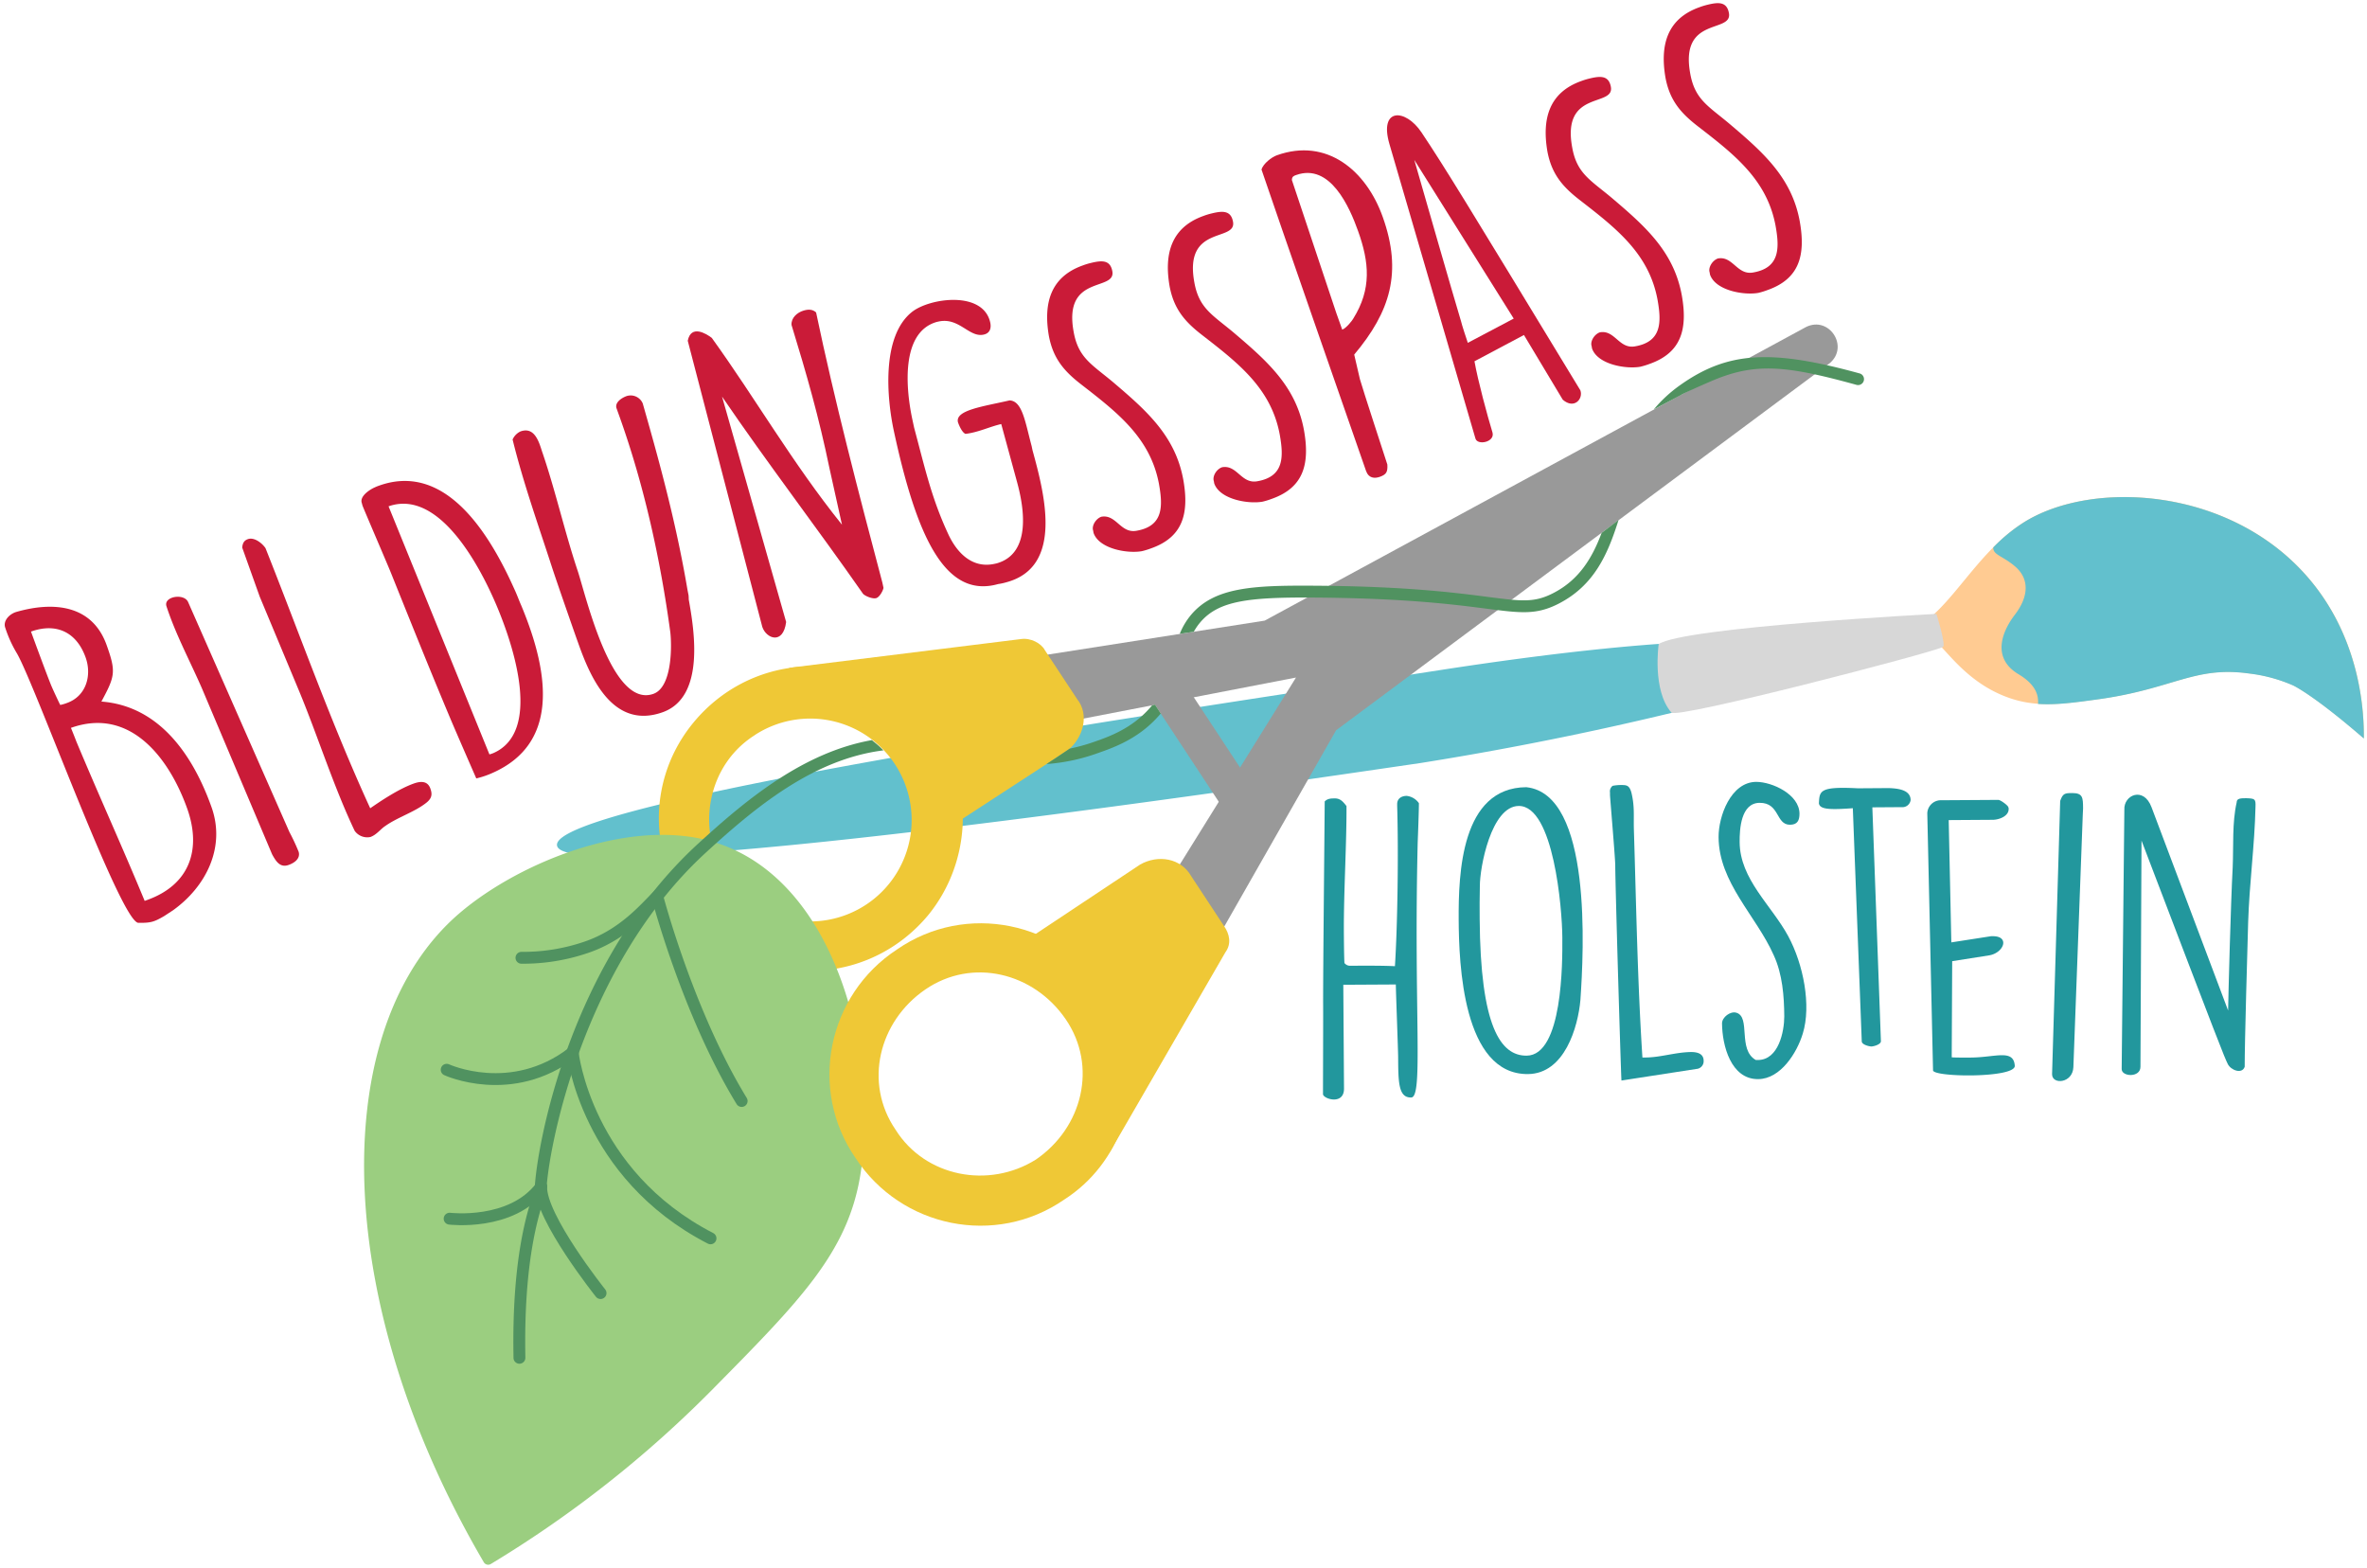
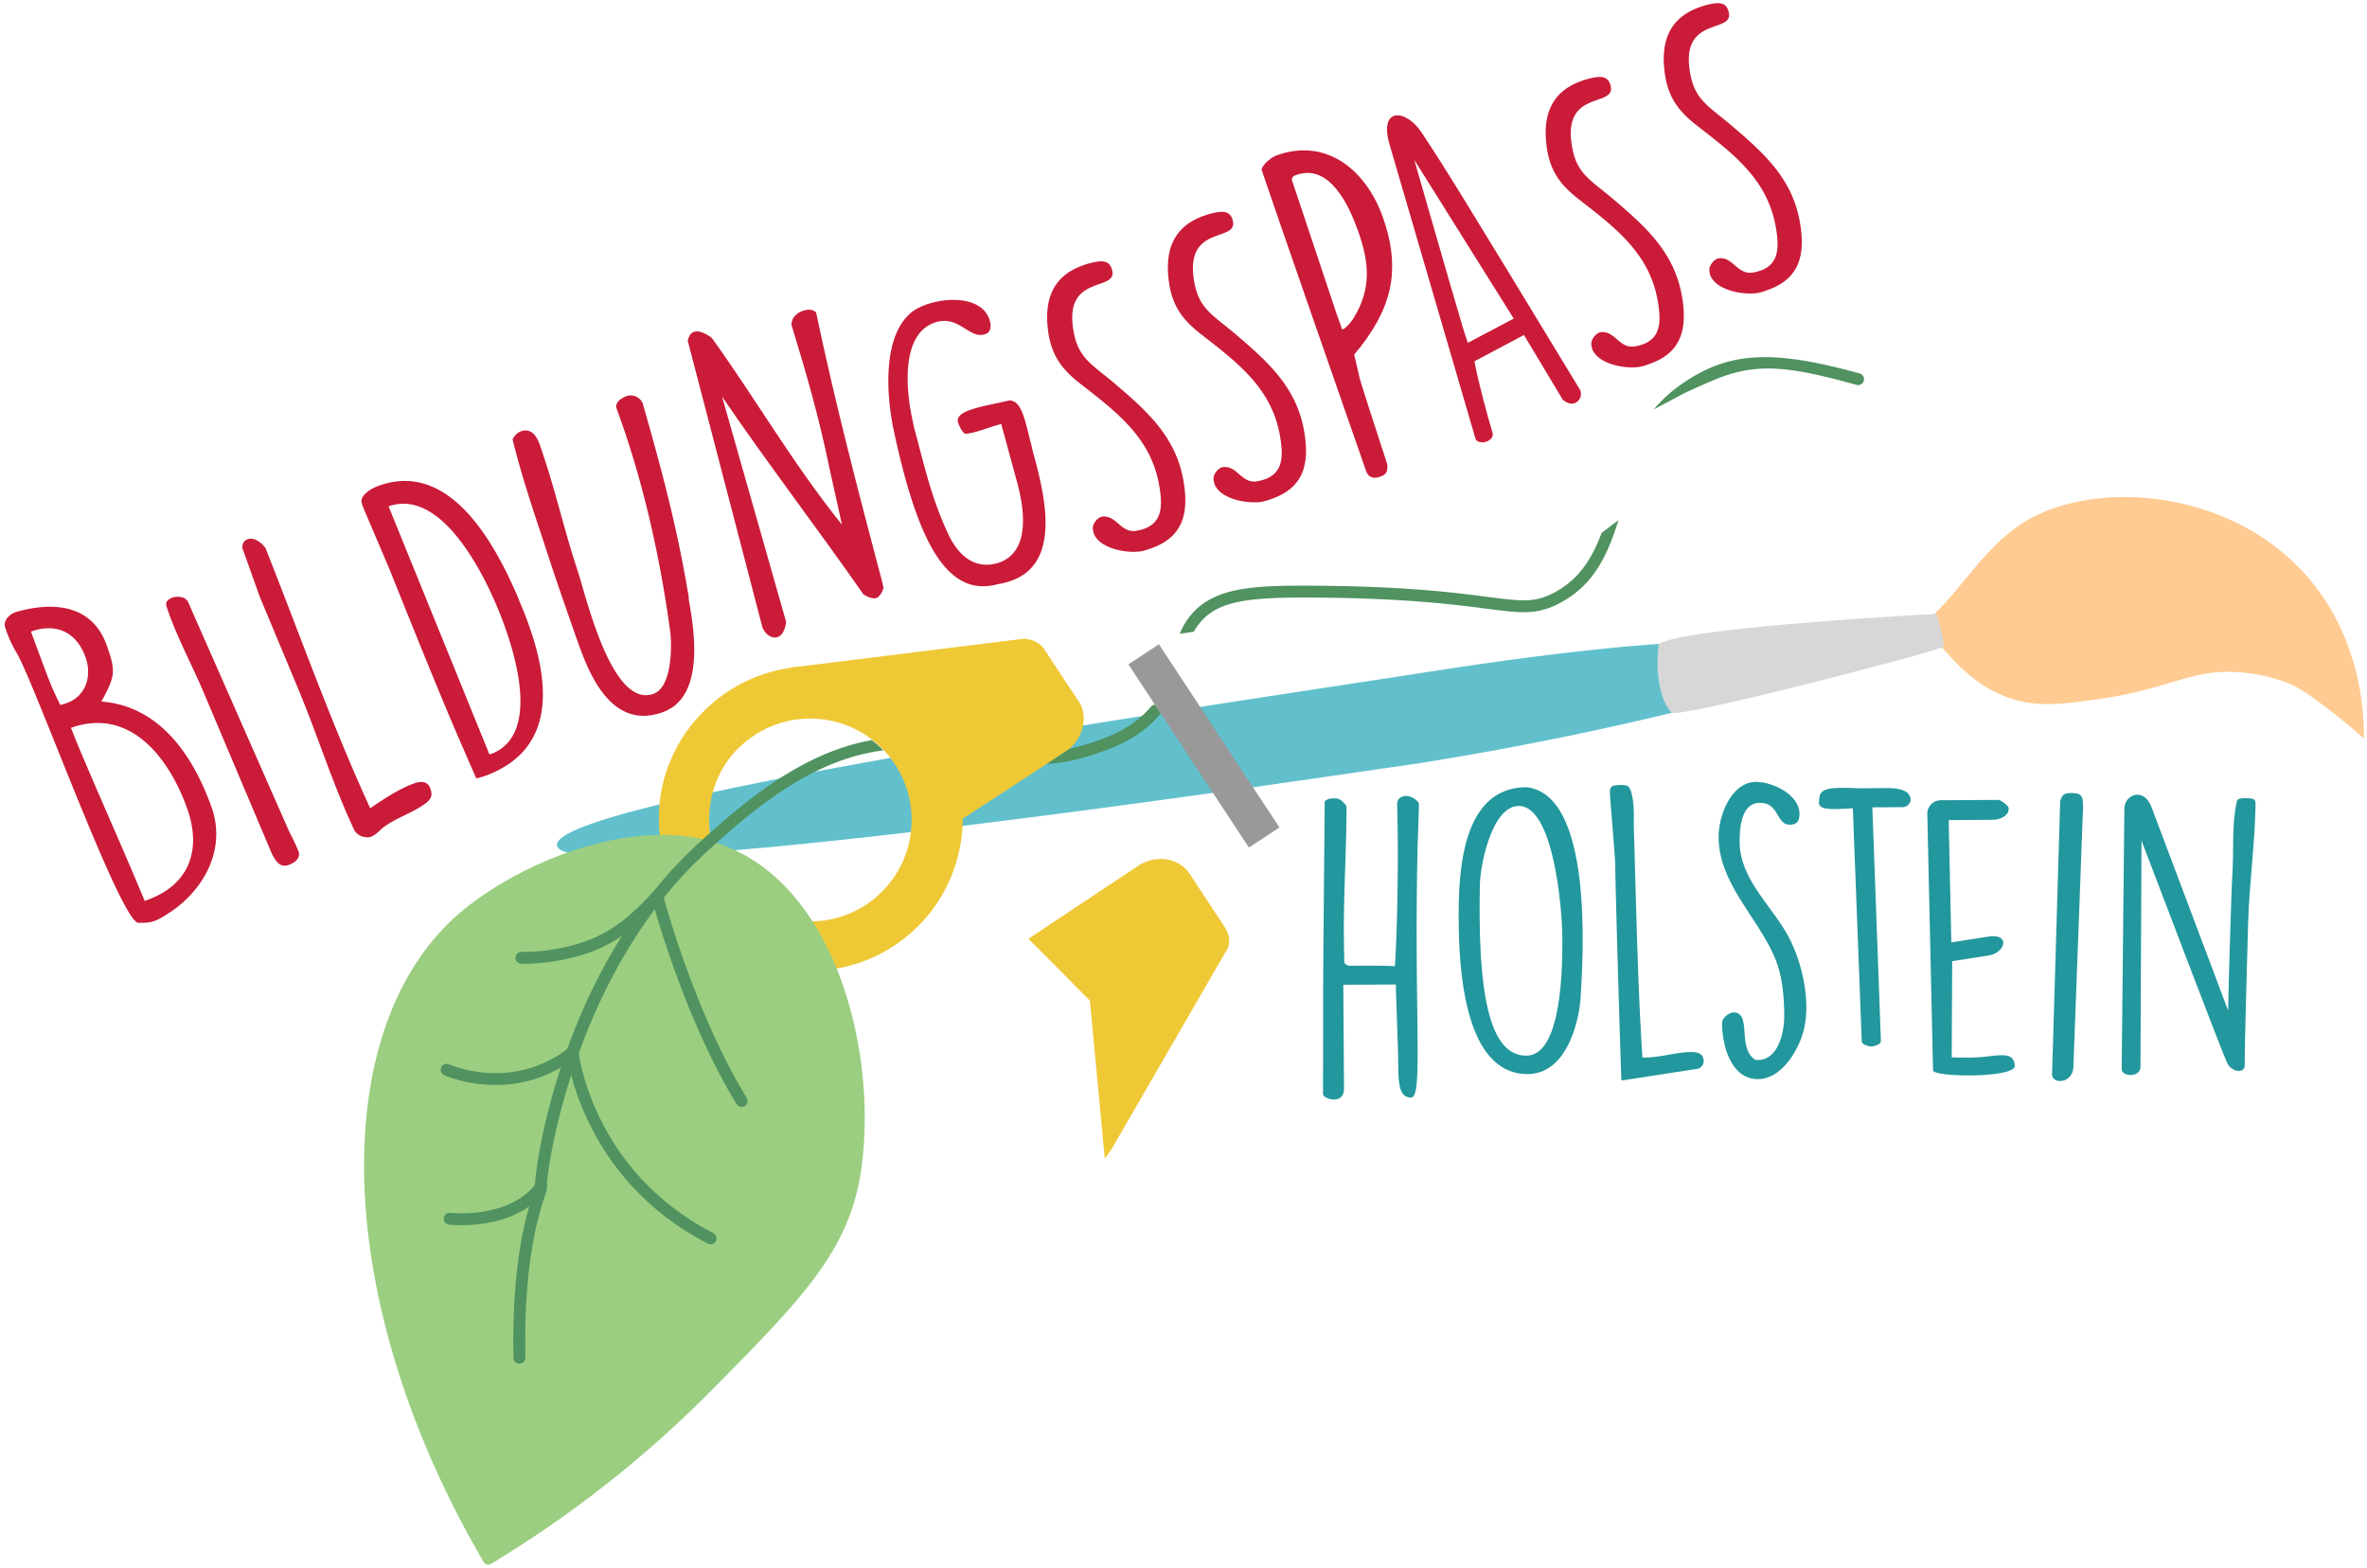
<svg xmlns="http://www.w3.org/2000/svg" id="b8f42ce2-224c-469c-a40e-f5db37d88c46" data-name="Ebene 1" viewBox="0 0 900.86 596.89">
  <defs>
    <style>.e206c966-4b51-4dd7-a20d-d4203b5a575a{fill:#ffcb92;}.b936031f-3d56-4d15-a767-1e149d85f1e2{fill:#62c0cd;}.e3e82abc-91c8-4898-8875-a9832a87a851{fill:#d7d7d7;}.a8e7c00d-c22d-475c-a581-95b898ab0dba{fill:#999;}.fa63081b-e657-4739-a0e9-dcd3b88a223f{fill:#efc836;}.a243e119-aa5a-497c-90ca-ade416df0a3e{fill:#ca1b38;}.a0a68094-df7a-449e-9c73-d348869c4b8e{fill:#22979d;}.f1404e1b-e903-4338-b1e3-cfaae3e81938{fill:#9bce80;}.b7ef71db-5186-4d14-b269-3025accbb258{fill:#509260;}.ab272a47-8ee5-4f33-96ac-5acdbdd901f1{fill:none;stroke:#509260;stroke-linecap:round;stroke-miterlimit:10;stroke-width:4.51px;}</style>
  </defs>
  <path class="e206c966-4b51-4dd7-a20d-d4203b5a575a" d="M736.36,233.47a7.3,7.3,0,0,0-2.24,3.78c-.35,1.8.46,4.39,4.65,8.85,4.69,5,11.86,14,24.18,18.86,11.3,4.47,21,3.13,35.55,1.13,28.85-4,36.62-12.75,57.58-9.82a58.76,58.76,0,0,1,16.59,4.49s7.5,3.34,27,20.23c.09-9-.76-38.87-22.84-63-29.66-32.43-79.86-35.15-105.68-19.75C756.11,207.18,746.67,223.86,736.36,233.47Z" />
  <path class="b936031f-3d56-4d15-a767-1e149d85f1e2" d="M212,321.8C209.13,305,457.75,269,547.53,255.1s119.92-10.9,119.92-10.9l6,17.5a1237.94,1237.94,0,0,1-132.79,28.68C478.82,299.42,214.79,338.61,212,321.8Z" />
  <path class="e3e82abc-91c8-4898-8875-a9832a87a851" d="M631.28,245.12s-2.56,17.63,4.86,26.07c2.1,2.51,98.71-22.65,103.27-24.94,1.42-.34-2.42-12.63-2.42-12.63S640.85,238.64,631.28,245.12Z" />
-   <path class="b936031f-3d56-4d15-a767-1e149d85f1e2" d="M876.81,218c-29.66-32.43-79.86-35.15-105.68-19.75a63.32,63.32,0,0,0-12.5,10.07c-.17,2.81,3.3,3.12,8,7,6.05,4.94,5.38,11.88.22,18.61s-8.74,16.58,1.35,22.64c6,3.58,7.76,7.41,7.45,11.33,6.79.47,13.91-.51,22.83-1.74,28.85-4,36.62-12.75,57.58-9.82a58.76,58.76,0,0,1,16.59,4.49s7.5,3.34,27,20.23C899.74,272,898.89,242.12,876.81,218Z" />
-   <path class="a8e7c00d-c22d-475c-a581-95b898ab0dba" d="M392.05,277.39l101.19-19.54L437.71,347.2l21.47,17.28,49.33-86.56L696.38,138.21c7.48-6.3-.21-18.09-9-13.77L481.32,236.19l-96.18,15.06Z" />
  <path class="fa63081b-e657-4739-a0e9-dcd3b88a223f" d="M345.35,266.87c-24.8-20.52-60.81-16.76-81.33,8s-16.76,60.82,8,81.34,60.82,16.75,81.33-8.05c15.74-19.36,17.85-47.84,3.27-69C354.11,274.88,349.73,270.88,345.35,266.87ZM287.3,279.72A38.6,38.6,0,1,1,276,333.11c-11.26-17.94-6.6-42.14,11.35-53.39Z" />
  <path class="fa63081b-e657-4739-a0e9-dcd3b88a223f" d="M302,253.94l86.54-10.73c3.66-.58,7.76,1.6,9.11,4.2L410,266.13c4.67,5.84,2.3,14.66-3.54,19.33h0l-41.73,27.18-12.21-30L300.2,254.23" />
  <rect class="a8e7c00d-c22d-475c-a581-95b898ab0dba" x="451.25" y="242.16" width="13.91" height="83.45" transform="translate(-80.62 298.54) rotate(-33.34)" />
  <path class="a243e119-aa5a-497c-90ca-ade416df0a3e" d="M6.49,248.74A46.82,46.82,0,0,1,2,238.89c-.94-2.65,1.62-5.23,4.18-6,14.31-4.11,28.94-2.69,34.41,12.63,3.63,10.17,3.21,11.81-2,21.47,22.2,1.7,34.92,20.58,41.91,40.17,5.47,15.32-2.12,30.32-14.7,39.3l-3.37,2.2c-3.71,2.15-5,2.63-9.89,2.53C45.59,349.88,13.58,261.15,6.49,248.74Zm12.71,11.4c.47,1.33,3.21,7.16,3.73,8.14a15.58,15.58,0,0,0,2.56-.75c7.36-2.63,9.52-10.54,7.1-17.32-3.42-9.57-11.07-13.32-20.79-9.85C12.91,243.46,18,257.25,19.2,260.14Zm9.86,22.06c9.07,21.67,17.37,39.8,26,60.65l.88-.32c16.5-5.89,20.76-19.54,15.29-34.86C64.27,288.23,49.41,269,27,277,27.29,277.69,28.8,281.46,29.06,282.2Z" />
  <path class="a243e119-aa5a-497c-90ca-ade416df0a3e" d="M71.58,229.09l38.56,87.54a78.29,78.29,0,0,1,3.53,7.55c.69,2.41-1.35,4.13-3.85,5-3.24,1.15-4.83-1.43-6.27-4.08L76.77,261.78c-4.52-10.34-9.93-20.37-13.42-31.08C62.18,227,70,225.66,71.58,229.09Z" />
  <path class="a243e119-aa5a-497c-90ca-ade416df0a3e" d="M94.34,205.18c2.36-.84,5.33,1.42,6.71,3.42,13.06,32.87,25,66.66,39.85,99,4-2.76,10.82-7.36,16.57-9.41,2.65-.95,5.27-1.05,6.32,1.9.69,1.91.77,3.54-1.42,5.32-4.38,3.56-11.11,5.63-15.74,8.94-1.76,1.13-3.29,3.34-5.65,4.18a5.87,5.87,0,0,1-6-2.35c-8.08-17-14.12-36.31-21.22-53.38l-14.9-35.7-6.68-18.71C92.35,206.56,93,205.66,94.34,205.18Z" />
  <path class="a243e119-aa5a-497c-90ca-ade416df0a3e" d="M142.59,185.5l.57-.26c26.2-10.38,43.27,18.13,52.62,39,1,2.14,1.78,4.35,2.61,6.2,11.45,27.44,13.54,52.73-10.73,63.61a33.81,33.81,0,0,1-6.39,2.19s-7-16-9.83-22.68c-7.76-18.46-14.8-36-22.4-54.92-.95-2.49-10-23.46-11.08-26.23l-.24-.93C136.77,189,140.45,186.46,142.59,185.5Zm43.68,101.6a10.84,10.84,0,0,0,1.64-.56c18.12-8.13,7.42-40,2.74-52-5.3-13.74-21.87-49.16-42.77-41.85Z" />
  <path class="a243e119-aa5a-497c-90ca-ade416df0a3e" d="M195.09,167.27a6.14,6.14,0,0,1,3-3.08c5.3-1.89,7,3.81,8.23,7.69l.31.89c5,14.83,8.35,29.9,13.32,44.74,3.28,10.12,13,52.16,28.74,46.54,7.22-2.58,7-18.46,6.43-23.39-3.75-27.73-10-56-19.3-82l-1.16-3.24c-.79-2.21,1.9-4,3.81-4.68a5,5,0,0,1,6.15,2.79l.64,2.26c6.63,23.21,12.33,44.76,16.4,68.72l.39,2a15,15,0,0,1,.08,1.63c2,11.24,6.43,37.07-9.92,42.91-18.71,6.68-27.34-12.83-31.91-25.65l-.95-2.65c-.32-.88-7-19.94-9.33-27.06C204.83,199.67,199.15,183.76,195.09,167.27Z" />
  <path class="a243e119-aa5a-497c-90ca-ade416df0a3e" d="M261.75,129.68c1.25-6.24,7-2.74,9.15-1.09,16.67,23.11,30.62,47.52,49.55,71.1l-4.75-21.44c-4-19.38-8.68-35.76-14.46-54.61-.15-2.73,2.19-4.73,4.59-5.44,1.8-.54,3.43-.53,4.77.7,6.94,33.18,16,68,25.22,102.81l.43,2c-.08.84-1.4,3.51-2.75,3.92s-4.13-.73-5-1.6c-17.64-25.27-36.3-49.58-53.69-75.09l24.39,85.77c-1.13,8.82-7.58,6.33-9.07,1.88Z" />
  <path class="a243e119-aa5a-497c-90ca-ade416df0a3e" d="M340.19,164c-2.61-12.08-4.9-36.07,7-45.36,6.85-5.31,27.06-8.07,29.7,4.16.39,1.84.06,4-2.54,4.55-5.51,1.19-9.27-6.64-17.07-5l-.61.13c-14.06,3.83-11.89,25.76-9.42,37.23l.66,3.06c4.06,15.13,6.5,26.44,12.81,40.12,3.08,6.86,8.86,13.61,17.73,11.7l.76-.16c13.75-3.77,10.29-22.06,7.95-30.68l-6.1-22.37c-4.44,1-8.61,3.14-13.6,3.74-1.57-.62-2.86-4.35-2.89-4.5-1-4.59,9.76-5.94,19.66-8.24,4.86.23,5.89,8,8.4,17.39l.32,1.53c4.52,16.47,12,44.46-10,50.31a21.09,21.09,0,0,1-3.06.66C359.59,228,348.79,203.89,340.19,164Z" />
  <path class="a243e119-aa5a-497c-90ca-ade416df0a3e" d="M419.14,196.66c5.76-1.06,7.31,6.53,13.52,5.31,10.15-1.8,9.94-9.37,8.43-17.8-3.3-17.59-15.87-27.22-29.65-37.91-6.44-5-10.65-9.82-12.27-18.54-2.09-12.37.67-22.33,12.89-26.69a25.75,25.75,0,0,1,3.3-1c4.13-1,7.25-1.09,8,3.29,1.25,7.69-18.73,1-14.75,22.88,1.75,10,6.94,12.47,15,19.22,12.65,10.77,23.74,20.42,26.77,37.28,2.25,12.82-.24,21.68-12.17,25.94a29.26,29.26,0,0,1-3.59,1.11c-5.47,1-16.24-.84-18.4-6.88-.1-.3-.11-.79-.22-1.08C415.5,200,417.08,197.4,419.14,196.66Z" />
  <path class="a243e119-aa5a-497c-90ca-ade416df0a3e" d="M465.1,177.82c5.77-1.06,7.31,6.53,13.52,5.31,10.15-1.8,9.94-9.37,8.43-17.8-3.29-17.59-15.87-27.22-29.65-37.91-6.44-5-10.65-9.81-12.27-18.54C443,96.51,445.8,86.56,458,82.19a25.59,25.59,0,0,1,3.29-1c4.13-1,7.25-1.09,8,3.29,1.26,7.69-18.72,1-14.75,22.88,1.75,10,6.95,12.47,15,19.22,12.65,10.77,23.74,20.42,26.77,37.28,2.25,12.82-.23,21.68-12.17,25.94a29.11,29.11,0,0,1-3.58,1.11c-5.47,1-16.25-.84-18.41-6.88-.1-.3-.11-.79-.22-1.08C461.46,181.12,463,178.56,465.1,177.82Z" />
  <path class="a243e119-aa5a-497c-90ca-ade416df0a3e" d="M519.74,178.74c-6-17.14-33.77-96.9-39.63-114.24.7-2.24,3.81-4.68,5.87-5.41,19-6.79,34,5.81,40.28,23.48,7.52,21.07,2.89,36-10.86,52.38l2.17,9.35c1.45,5,8.9,27.72,10.44,32.48.16,2.77-.32,3.77-2.82,4.67-2.06.73-4.29.53-5.24-2.12Zm-11.16-59.63,2.26,6.34c1.62-.58,4-3.75,4.17-4.15,7.08-11.33,6.12-21.45,1.86-33.38C513.61,78.78,506.28,62,493.32,66.6c-.89.31-1.62.58-1.64,1.91Z" />
  <path class="a243e119-aa5a-497c-90ca-ade416df0a3e" d="M528.79,54.76c-4-13.86,6.14-13.49,12.23-4.36,8.94,13.41,16.52,25.82,60.46,98.16,1.15,3.24-2.37,7.32-6.71,3.55L580,127.49l-18.83,10c1.29,7.34,4.94,20.82,6.86,27.12,1,3.64-5.68,5-6.48,2.31Zm27.31,67.65c.22,1.08,2.12,6.88,2.54,8.06l17.47-9.23L538.27,60.85C540.89,70,553.28,113.12,556.1,122.41Z" />
  <path class="a243e119-aa5a-497c-90ca-ade416df0a3e" d="M608.88,126.48c5.76-1.06,7.31,6.53,13.52,5.31,10.15-1.8,9.94-9.37,8.43-17.79-3.3-17.6-15.87-27.23-29.65-37.92-6.44-5-10.65-9.81-12.27-18.54-2.09-12.37.67-22.32,12.89-26.69a25.27,25.27,0,0,1,3.3-1c4.13-1,7.24-1.09,8,3.3,1.25,7.69-18.73,1-14.75,22.87,1.74,10,6.94,12.47,15,19.22C626,86,637.07,95.66,640.1,112.51c2.25,12.82-.24,21.68-12.17,25.94a29.8,29.8,0,0,1-3.59,1.11c-5.47,1-16.24-.84-18.4-6.88-.1-.29-.11-.79-.22-1.08C605.24,129.78,606.81,127.22,608.88,126.48Z" />
  <path class="a243e119-aa5a-497c-90ca-ade416df0a3e" d="M653.81,98.37c5.77-1.06,7.31,6.53,13.52,5.31,10.15-1.8,9.94-9.37,8.43-17.79C672.47,68.29,659.9,58.67,646.11,48c-6.44-5-10.65-9.81-12.26-18.54-2.1-12.37.66-22.32,12.89-26.69a27.27,27.27,0,0,1,3.29-1c4.13-1,7.25-1.09,8,3.3,1.26,7.69-18.72,1-14.75,22.87,1.75,10,7,12.47,15,19.22C670.91,57.89,682,67.55,685,84.4c2.25,12.82-.23,21.68-12.17,25.94a29.11,29.11,0,0,1-3.58,1.11c-5.47,1-16.25-.84-18.41-6.88-.1-.29-.11-.79-.22-1.08C650.17,101.67,651.75,99.11,653.81,98.37Z" />
  <path class="a0a68094-df7a-449e-9c73-d348869c4b8e" d="M511.25,374.77l.27,39.53c0,6.31-7.69,4-8,2.16,0-5,.09-28.32.06-33.23-.08-10.93.53-67.44.59-78.23,1.12-1.13,2.38-1.14,3.92-1.15,2,0,3.09,1.24,4.37,2.92.09,13.45-1.05,32.67-1,47,0,2,.07,10.93.23,12.75,1.13,1.26,2.1,1,3.37,1,5.32,0,10.65-.07,15.84.18,1-15.85,1.39-43.19.85-61v-.7c0-2.11,1.66-3.1,3.62-3.11a6.53,6.53,0,0,1,4.65,2.77c0,3.08-.34,12.06-.46,15-1.53,64.36,2.19,96.86-2.44,97-4.9.18-4.94-5.85-5-15.24,0-2.53-.87-25.23-.88-27.76Z" />
  <path class="a0a68094-df7a-449e-9c73-d348869c4b8e" d="M580.9,299.58c25.11,2.64,21.87,62.38,20.59,81-.91,10.24-6,28.08-20,28.18-24.81.16-26.22-42.17-26.33-58.57C555.05,332.42,556.09,299.75,580.9,299.58Zm-17.75,50c.28,41.07,7.92,52.24,17.87,52.17,13.74-.09,13.65-35.7,13.59-44.53v-.56c-.07-10.8-3.28-50-16.59-49.94-10.52.07-14.85,23.51-14.8,30.52C563.1,341.76,563.13,345.68,563.15,349.61Z" />
  <path class="a0a68094-df7a-449e-9c73-d348869c4b8e" d="M617.12,411.21c-.14,0-2.31-72.32-2.37-81.85,0-2.67-1.84-24.11-2-26.77v-1a2.69,2.69,0,0,1,1-2.53,16.49,16.49,0,0,1,2.66-.3c2.52,0,3.64-.16,4.5,2.92,1.3,5.45.76,8.82.94,14.29.89,28.59,1.37,57.61,3.24,86.48h1c5.89,0,11.49-2,17.51-2.08,2.25,0,4.78.53,4.79,3.33a2.94,2.94,0,0,1-2.78,3.11Z" />
  <path class="a0a68094-df7a-449e-9c73-d348869c4b8e" d="M660.83,385.4c5.62,1.65.38,14,7.41,18h.84c7.85-.05,10-10.86,10-16.61-.06-7.71-.67-16-4-23.24-6.69-15.1-20.93-27.62-21-45-.05-7.85,4.63-20.92,14.3-21,6.17,0,16.44,4.8,16.49,12.09,0,2.66-.82,4.21-3.62,4.23-5.47,0-3.84-8.39-11.55-8.34-7.15.05-7.64,10-7.61,14.92.09,14.16,12.08,24,18.46,35.76,5.82,10.76,8.87,26.44,5.58,37.12-2.2,7.3-8.44,17.3-17,17.35-10.37.07-13.68-12.8-13.74-21.21C655.37,387.12,658.58,384.72,660.83,385.4Z" />
  <path class="a0a68094-df7a-449e-9c73-d348869c4b8e" d="M705.17,307.58c-8.68.62-12.61.51-12.91-1.88.25-4.76.24-6.45,14.83-5.7l11.77-.08c3.09.12,8.28.5,8.31,4.57a3.14,3.14,0,0,1-2.79,2.68l-11.78.08,3.26,89c0,1.26-2.79,2-3.63,2s-3.65-.68-3.66-1.94Z" />
  <path class="a0a68094-df7a-449e-9c73-d348869c4b8e" d="M733.51,309.49a5.17,5.17,0,0,1,4.87-4.94l22.15-.14c.84,0,3.66,2.07,3.81,2.77a1.26,1.26,0,0,1,.14.7c0,2.81-3.76,4.09-6,4.11l-16.82.11,1,46.54,15.12-2.35h.71c6.58,0,4.1,6.42-1.5,7.3l-14,2.2-.18,36.59c1.27.13,6,.1,7.29.09,9.4-.06,16.24-3.33,16.71,3.11.31,4.77-31.1,4.42-31.11,1.75Z" />
  <path class="a0a68094-df7a-449e-9c73-d348869c4b8e" d="M784.09,304.81c1-2.81,1.66-3,4.61-3,4.06,0,4.07,1.8,4.1,5.86,0,.42-.12,2.25-.12,2.53l-3.57,95.91c-.24,6.18-8.08,6.79-8.11,2.72Z" />
  <path class="a0a68094-df7a-449e-9c73-d348869c4b8e" d="M808.51,308.15c-.32-5.61,7.36-9,10.36-.91L848,384.57c.1-6.17,1-40.66,1.74-54.41.36-8.41-.25-17,1.52-24.82,0-1.54,1.53-1.55,3.63-1.57,3.37.12,3.65.26,3.53,3.34-.33,14.59-2.33,29.18-2.79,43.76-.23,8.14-1.37,47-1.32,55.11-1,2.95-5.32,1.3-6.45-1.08-1.42-2.93-2.57-5.73-32.82-85l-.4,86.08c0,4.21-7.13,3.84-7.15.89Z" />
  <path class="f1404e1b-e903-4338-b1e3-cfaae3e81938" d="M271,320.25c-34-9.83-79.85,10.81-100.56,31.37-46,45.63-42.86,146.44,13.69,242.91a1.93,1.93,0,0,0,2.66.68,433.45,433.45,0,0,0,84.51-66.59c33.13-33.55,51.27-51.93,56.11-81.3C334.8,402.33,318.47,334,271,320.25Z" />
  <path class="b7ef71db-5186-4d14-b269-3025accbb258" d="M441.78,271.51c-.23.28-.47.57-.72.85-7.77,8.85-17.25,12.16-23.52,14.35a72.68,72.68,0,0,1-19.24,4.06l3.63-2.38,5.18-3.49a70.18,70.18,0,0,0,8.94-2.45c5.83-2,14.63-5.11,21.62-13.07.28-.31.54-.62.8-.94l1.12-.27Z" />
  <path class="b7ef71db-5186-4d14-b269-3025accbb258" d="M616,197.91c-4.11,13.07-9.27,24.89-22.8,31.83-8.49,4.35-14.41,3.59-27.39,1.91-12.41-1.6-31.17-4-65.65-4.24-24.83-.15-36.36,1.13-43.4,9.49a21.18,21.18,0,0,0-2.41,3.52l-5.35.81a26.54,26.54,0,0,1,4.31-7.24c8.9-10.56,23.65-11.24,46.88-11.09,34.76.22,53.68,2.66,66.2,4.28,12.74,1.64,17.51,2.26,24.76-1.46,9.85-5.05,14.83-13.36,18.42-22.93Z" />
  <path class="b7ef71db-5186-4d14-b269-3025accbb258" d="M639.83,150.3c.66-.53,8.51-4,12.17-5.55,16.4-6.9,28.23-5.55,54.69,1.75a2.26,2.26,0,0,0,1.2-4.35c-33.73-9.3-50.35-8.53-68.7,4.6a52.42,52.42,0,0,0-9.78,9.07Z" />
  <path class="b7ef71db-5186-4d14-b269-3025accbb258" d="M331.82,281.66c-26.08,4.65-47.74,22.56-66.26,39.54C217,365.78,204.3,435.58,203.48,452.53c-.12.38-.26.8-.4,1.25-2.5,7.67-8.36,25.63-7.64,63a2.25,2.25,0,0,0,2.25,2.21h.05a2.26,2.26,0,0,0,2.21-2.3c-.7-36.63,5-54.09,7.42-61.54.18-.58.35-1.1.5-1.57l.09-.29V453c.63-15,13.38-85.13,60.64-128.49,18.91-17.35,41-35.63,67.61-38.94,0,0-1.07-1.13-2-1.94S331.82,281.66,331.82,281.66Z" />
-   <path class="ab272a47-8ee5-4f33-96ac-5acdbdd901f1" d="M228.57,492.11s-23-28.84-22.6-40.52" />
  <path class="ab272a47-8ee5-4f33-96ac-5acdbdd901f1" d="M170,407.11s24.65,11.37,47.95-6.55c0,0,5,46.25,52.47,70.71" />
  <path class="ab272a47-8ee5-4f33-96ac-5acdbdd901f1" d="M171.12,463.79s23.49,2.87,34.85-12.2" />
  <path class="ab272a47-8ee5-4f33-96ac-5acdbdd901f1" d="M198.46,364.5a74.2,74.2,0,0,0,24.69-4c14-4.78,22.11-14.55,27-19.39,0,0,11.56,44.27,32.12,77.89" />
-   <path class="fa63081b-e657-4739-a0e9-dcd3b88a223f" d="M420.8,377.06c-17.28-26.39-53.18-33.9-79.43-15.71-26.39,17.27-33.9,53.17-15.71,79.42,17.27,26.39,53.17,33.9,79.42,15.72,21.32-13.67,30.27-40.41,22.74-64.57C427.1,387.34,424.41,382.13,420.8,377.06Zm-79.95,52.88c-12.17-17.8-6.45-41.22,11.35-53.4s41.22-6.45,53.4,11.35,6.45,41.22-11.35,53.4C376.3,452.54,352.11,447.89,340.85,429.94Z" />
  <path class="fa63081b-e657-4739-a0e9-dcd3b88a223f" d="M422.79,437.76l43.58-75.34c2.32-3.18,1.74-6.84-.66-10.22l-12.32-18.72c-3.9-6.9-12.57-8.36-19.47-4.46h0l-42.5,28.24,23.39,23.56,5.66,60.11" />
</svg>